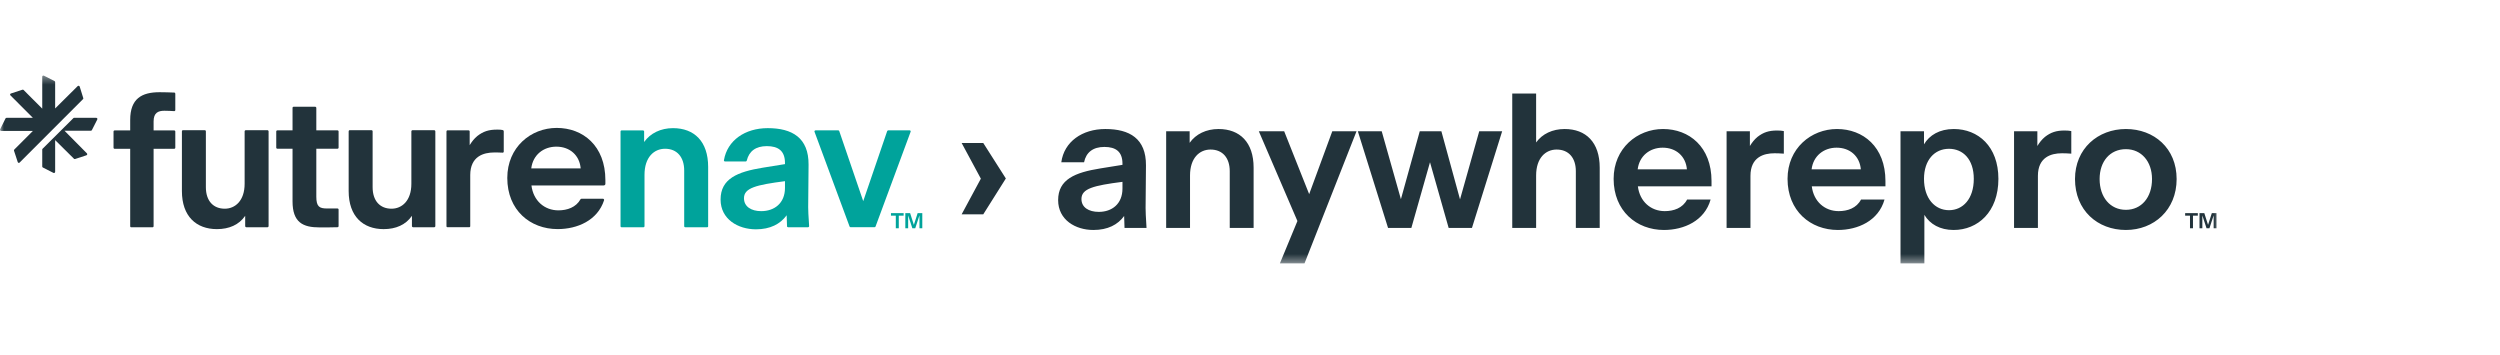
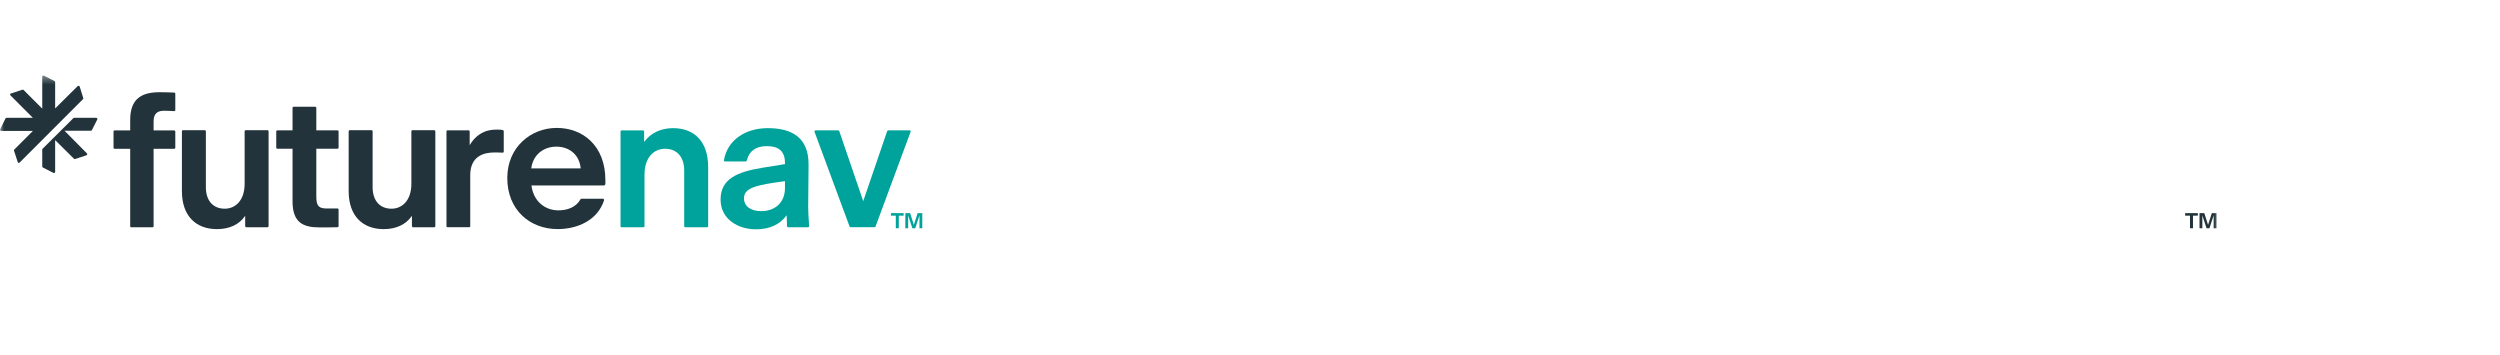
<svg xmlns="http://www.w3.org/2000/svg" width="310" height="44" viewBox="0 0 310 44" fill="none">
  <mask id="mask0_27774_6121" style="mask-type:luminance" maskUnits="userSpaceOnUse" x="0" y="9" width="276" height="24">
    <path d="M275.362 9.368H0V32.631H275.362V9.368Z" fill="white" />
  </mask>
  <g mask="url(#mask0_27774_6121)">
-     <path d="M124.725 22.131L121.927 26.574H119.245L121.626 22.154L119.245 17.734H121.927L124.725 22.131ZM139.441 28.263L139.394 26.782C138.608 27.869 137.359 28.517 135.579 28.517C133.36 28.517 131.209 27.268 131.209 24.815C131.209 22.246 133.29 21.39 136.458 20.881L139.186 20.441V20.302C139.186 18.798 138.354 18.22 136.944 18.22C135.533 18.22 134.677 18.891 134.424 20.117H131.602C131.949 17.572 134.192 15.998 137.059 15.998C140.065 15.998 142.123 17.178 142.1 20.511L142.053 25.787C142.053 26.18 142.076 26.805 142.169 28.263H139.441ZM134.099 24.676C134.099 25.717 135.001 26.273 136.25 26.273C137.868 26.273 139.186 25.301 139.186 23.38V22.547C135.603 23.01 134.099 23.38 134.099 24.676ZM147.563 21.76V28.263H144.604V16.276H147.517V17.711C148.28 16.623 149.575 15.998 151.101 15.998C153.737 15.998 155.448 17.641 155.448 20.788V28.263H152.488V21.228C152.488 19.585 151.609 18.544 150.107 18.544C148.742 18.544 147.563 19.585 147.563 21.76ZM168.21 16.276L161.759 32.66H158.706L160.88 27.407L156.094 16.276H159.238L162.337 24.074L165.204 16.276H168.21ZM179.633 28.263L177.32 20.117L175.008 28.263H172.118L168.372 16.276H171.332L173.713 24.699L176.049 16.276H178.731L181.043 24.722L183.424 16.276H186.268L182.522 28.263H179.633ZM190.479 21.76V28.263H187.519V11.602H190.479V16.901C190.479 17.178 190.479 17.41 190.479 17.664C191.242 16.6 192.513 15.998 194.017 15.998C196.653 15.998 198.364 17.641 198.364 20.788V28.263H195.404V21.228C195.404 19.585 194.526 18.544 193.022 18.544C191.658 18.544 190.479 19.585 190.479 21.76ZM212.114 24.745C211.374 27.384 208.808 28.517 206.333 28.517C202.934 28.517 200.09 26.157 200.09 22.177C200.09 18.382 203.027 15.998 206.218 15.998C209.455 15.998 212.229 18.197 212.229 22.455V23.102H203.096C203.327 25 204.715 26.18 206.426 26.18C207.536 26.18 208.646 25.81 209.2 24.745H212.114ZM206.171 18.312C204.6 18.312 203.281 19.307 203.073 20.997H209.177C209.038 19.377 207.836 18.312 206.171 18.312ZM217.057 21.807V28.263H214.097V16.276H216.987V18.104C217.242 17.688 217.542 17.294 217.936 16.97C218.652 16.415 219.323 16.183 220.363 16.183C220.687 16.183 220.988 16.206 221.195 16.253V19.053C220.618 19.007 220.34 19.007 220.016 19.007C218.722 19.007 217.057 19.469 217.057 21.807ZM233.679 24.745C232.939 27.384 230.373 28.517 227.899 28.517C224.5 28.517 221.656 26.157 221.656 22.177C221.656 18.382 224.592 15.998 227.783 15.998C231.02 15.998 233.795 18.197 233.795 22.455V23.102H224.662C224.892 25 226.28 26.18 227.991 26.18C229.101 26.18 230.211 25.81 230.766 24.745H233.679ZM227.737 18.312C226.165 18.312 224.847 19.307 224.638 20.997H230.743C230.604 19.377 229.402 18.312 227.737 18.312ZM242.253 28.517C240.565 28.517 239.316 27.8 238.622 26.643V32.66H235.663V16.276H238.576V17.896C239.247 16.762 240.495 15.998 242.276 15.998C245.282 15.998 247.802 18.15 247.802 22.177C247.802 26.296 245.235 28.517 242.253 28.517ZM241.674 26.064C243.409 26.064 244.75 24.653 244.75 22.177C244.75 19.747 243.409 18.451 241.674 18.451C239.871 18.451 238.576 19.863 238.576 22.177C238.576 24.63 239.94 26.064 241.674 26.064ZM252.701 21.807V28.263H249.742V16.276H252.632V18.104C252.886 17.688 253.187 17.294 253.58 16.97C254.297 16.415 254.968 16.183 256.008 16.183C256.332 16.183 256.632 16.206 256.841 16.253V19.053C256.262 19.007 255.985 19.007 255.661 19.007C254.367 19.007 252.701 19.469 252.701 21.807ZM263.613 28.517C260.098 28.517 257.3 26.088 257.3 22.2C257.3 18.428 260.144 15.998 263.613 15.998C267.104 15.998 269.902 18.382 269.902 22.2C269.902 26.041 267.081 28.517 263.613 28.517ZM263.613 26.018C265.531 26.018 266.85 24.491 266.85 22.2C266.85 20.025 265.531 18.497 263.613 18.497C261.647 18.497 260.352 20.002 260.352 22.2C260.352 24.468 261.67 26.018 263.613 26.018Z" fill="#22333B" />
    <path d="M271.559 28.307V26.739H270.958V26.428H272.53V26.739H271.929V28.307H271.559ZM273.611 28.307L273.091 26.715V28.307H272.739V26.428H273.335L273.799 27.885L274.266 26.428H274.845V28.307H274.494V26.699L273.97 28.307H273.611Z" fill="#22333B" />
    <path d="M108.571 28.08C108.548 28.15 108.502 28.173 108.432 28.173H105.484C105.415 28.173 105.368 28.15 105.345 28.08L101.004 16.349C100.958 16.256 101.028 16.163 101.144 16.163H103.952C103.998 16.163 104.045 16.209 104.068 16.256L107.04 24.944L110.011 16.256C110.034 16.209 110.081 16.163 110.15 16.163H112.797C112.89 16.163 112.959 16.256 112.913 16.349L108.571 28.08Z" fill="#00A39B" />
    <path d="M97.592 28.064L97.546 26.693C96.756 27.785 95.503 28.435 93.739 28.435C91.51 28.435 89.352 27.181 89.352 24.741C89.352 22.163 91.44 21.303 94.598 20.792L97.337 20.351V20.211C97.337 18.701 96.501 18.12 95.085 18.12C93.716 18.12 92.88 18.748 92.602 19.909C92.579 19.979 92.532 20.025 92.462 20.025H89.909C89.816 20.025 89.746 19.932 89.769 19.863C90.187 17.4 92.392 15.89 95.202 15.89C98.219 15.89 100.285 17.075 100.262 20.42L100.215 25.694C100.215 26.089 100.239 26.67 100.332 28.04C100.332 28.11 100.262 28.18 100.192 28.18C99.705 28.18 98.196 28.18 97.732 28.18C97.662 28.18 97.592 28.133 97.592 28.064ZM94.389 26.182C96.014 26.182 97.337 25.206 97.337 23.301V22.465C93.762 22.929 92.253 23.301 92.253 24.579C92.253 25.624 93.159 26.182 94.389 26.182Z" fill="#00A39B" />
    <path d="M79.779 28.18H77.087C76.994 28.18 76.947 28.133 76.947 28.04V16.308C76.947 16.239 76.994 16.169 77.087 16.169H79.733C79.802 16.169 79.872 16.239 79.872 16.308V17.609C80.638 16.517 81.938 15.89 83.447 15.89C86.093 15.89 87.811 17.54 87.811 20.699V28.04C87.811 28.133 87.765 28.18 87.672 28.18H84.979C84.909 28.18 84.84 28.133 84.84 28.04V21.14C84.84 19.491 83.958 18.446 82.472 18.446C81.103 18.446 79.919 19.491 79.919 21.675V28.04C79.919 28.133 79.849 28.18 79.779 28.18Z" fill="#00A39B" />
    <path d="M69.149 28.407C65.736 28.407 62.904 26.061 62.904 22.065C62.904 18.255 65.829 15.862 69.033 15.862C72.282 15.862 75.068 18.069 75.068 22.343V22.808C75.068 22.901 74.975 22.994 74.859 22.994H65.899C66.131 24.899 67.524 26.084 69.242 26.084C70.333 26.084 71.424 25.712 71.981 24.713C72.004 24.667 72.05 24.643 72.12 24.643H74.766C74.859 24.643 74.929 24.736 74.906 24.829C74.093 27.338 71.586 28.407 69.149 28.407ZM68.986 18.185C67.408 18.185 66.085 19.184 65.876 20.88H72.004C71.865 19.254 70.658 18.185 68.986 18.185Z" fill="#22333B" />
    <path d="M58.171 28.175H55.478C55.408 28.175 55.362 28.129 55.362 28.059V16.304C55.362 16.234 55.408 16.165 55.478 16.165H58.101C58.194 16.165 58.24 16.234 58.24 16.304V18C58.496 17.582 58.797 17.187 59.192 16.862C59.912 16.304 60.585 16.072 61.629 16.072C61.908 16.072 62.117 16.072 62.303 16.118C62.349 16.118 62.465 16.165 62.465 16.281V18.79C62.465 18.883 62.395 18.953 62.303 18.929C61.838 18.906 61.583 18.906 61.281 18.906C59.981 18.906 58.31 19.371 58.31 21.717V28.036C58.31 28.129 58.264 28.175 58.171 28.175Z" fill="#22333B" />
    <path d="M51.08 26.762C50.314 27.877 49.084 28.411 47.575 28.411C45.021 28.411 43.234 26.832 43.234 23.695V16.284C43.234 16.215 43.28 16.145 43.35 16.145H46.066C46.159 16.145 46.205 16.215 46.205 16.284V23.207C46.205 24.927 47.134 25.879 48.55 25.879C49.827 25.879 51.01 24.903 51.01 22.789V16.284C51.01 16.215 51.08 16.145 51.15 16.145H53.842C53.912 16.145 53.982 16.215 53.982 16.284V28.04C53.982 28.109 53.912 28.179 53.842 28.179H51.219C51.15 28.179 51.08 28.109 51.08 28.04V26.762Z" fill="#22333B" />
    <path d="M36.275 24.969V24.946V18.441H34.395C34.302 18.441 34.255 18.372 34.255 18.302V16.304C34.255 16.234 34.302 16.165 34.395 16.165H36.275V13.377C36.275 13.307 36.321 13.237 36.414 13.237H39.084C39.153 13.237 39.223 13.307 39.223 13.377V16.165H41.846C41.939 16.165 41.985 16.234 41.985 16.304V18.302C41.985 18.372 41.939 18.441 41.846 18.441H39.223V24.389C39.223 25.643 39.618 25.852 40.569 25.852H41.846C41.939 25.852 41.985 25.922 41.985 25.991V28.036C41.985 28.106 41.939 28.175 41.869 28.175C41.08 28.198 40.569 28.198 39.618 28.198C37.575 28.198 36.275 27.595 36.275 24.969Z" fill="#22333B" />
    <path d="M30.403 26.762C29.637 27.877 28.407 28.411 26.898 28.411C24.345 28.411 22.557 26.832 22.557 23.695V16.284C22.557 16.215 22.604 16.145 22.673 16.145H25.389C25.482 16.145 25.528 16.215 25.528 16.284V23.207C25.528 24.927 26.457 25.879 27.873 25.879C29.15 25.879 30.334 24.903 30.334 22.789V16.284C30.334 16.215 30.403 16.145 30.473 16.145H33.166C33.235 16.145 33.305 16.215 33.305 16.284V28.04C33.305 28.109 33.235 28.179 33.166 28.179H30.543C30.473 28.179 30.403 28.109 30.403 28.04V26.762Z" fill="#22333B" />
    <path d="M21.599 18.45H19.046V28.044C19.046 28.137 18.976 28.184 18.907 28.184H16.283C16.191 28.184 16.144 28.137 16.144 28.044V18.45H14.217C14.124 18.45 14.078 18.38 14.078 18.31V16.312C14.078 16.243 14.124 16.173 14.217 16.173H16.144V14.872C16.144 12.223 17.583 11.434 19.789 11.434C20.485 11.434 20.996 11.457 21.622 11.48C21.692 11.48 21.738 11.55 21.738 11.619V13.641C21.738 13.71 21.692 13.78 21.599 13.78C21.205 13.757 20.787 13.733 20.392 13.733C19.626 13.733 19.046 13.966 19.046 15.058V16.173H21.599C21.692 16.173 21.738 16.243 21.738 16.312V18.31C21.738 18.38 21.692 18.45 21.599 18.45Z" fill="#22333B" />
    <path d="M10.298 12.287L2.429 20.162C2.359 20.232 2.243 20.209 2.197 20.093L1.732 18.675C1.732 18.629 1.732 18.582 1.779 18.536L4.077 16.236H0.154C0.038 16.236 -0.032 16.12 0.015 16.027L0.688 14.68C0.711 14.633 0.757 14.61 0.827 14.61H4.077L1.291 11.822C1.222 11.752 1.245 11.613 1.361 11.59L2.777 11.125C2.823 11.102 2.893 11.125 2.916 11.148L5.238 13.472V9.522C5.238 9.406 5.33 9.336 5.446 9.383L6.77 10.056C6.816 10.08 6.839 10.149 6.839 10.196V13.448L9.625 10.684C9.718 10.591 9.834 10.637 9.88 10.73L10.321 12.147C10.345 12.194 10.345 12.24 10.298 12.287ZM11.923 14.61C12.039 14.61 12.109 14.703 12.062 14.819L11.389 16.143C11.366 16.19 11.296 16.213 11.25 16.213H8L10.762 19.001C10.855 19.094 10.832 19.21 10.716 19.256L9.3 19.721C9.253 19.721 9.184 19.721 9.161 19.674L6.839 17.374V21.301C6.839 21.417 6.723 21.486 6.63 21.44L5.307 20.766C5.261 20.743 5.238 20.697 5.238 20.627V18.582C5.238 18.536 5.238 18.49 5.261 18.466L9.091 14.656C9.114 14.61 9.161 14.61 9.184 14.61H11.923Z" fill="#22333B" />
    <path d="M111.08 28.307V26.739H110.479V26.428H112.051V26.739H111.45V28.307H111.08ZM113.132 28.307L112.611 26.715V28.307H112.26V26.428H112.855L113.319 27.885L113.786 26.428H114.365V28.307H114.014V26.699L113.491 28.307H113.132Z" fill="#00A39B" />
  </g>
</svg>